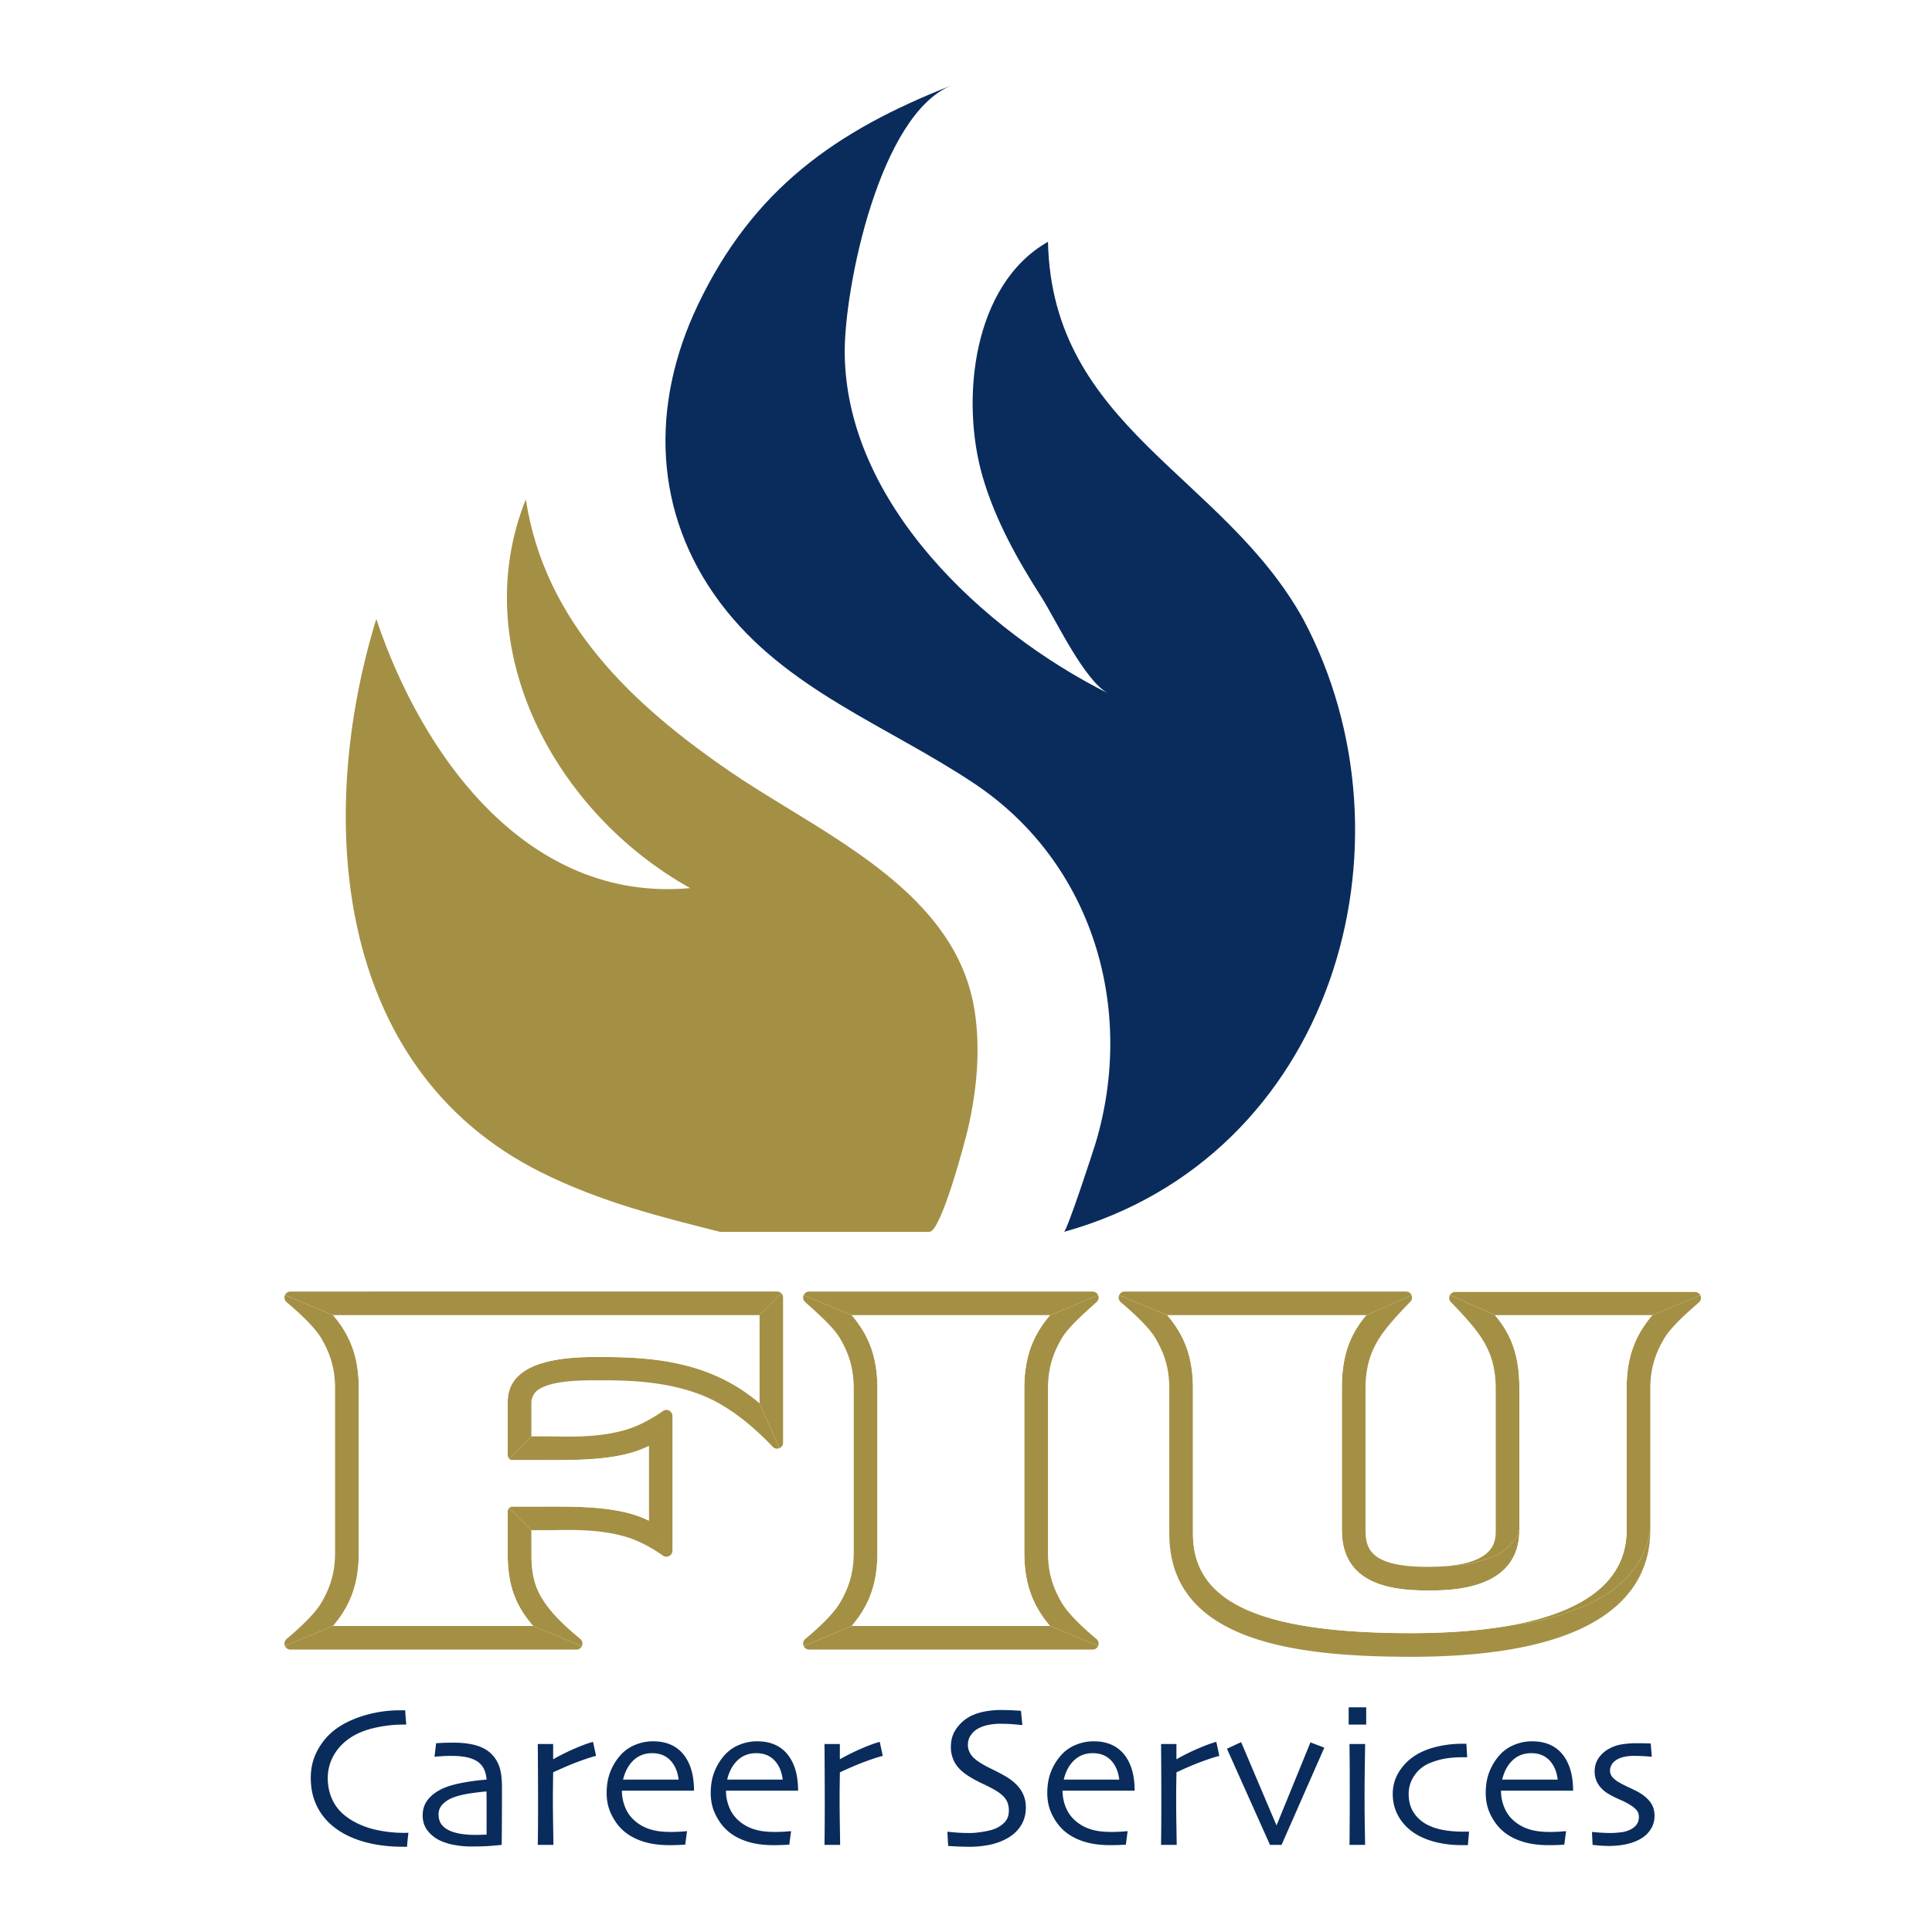
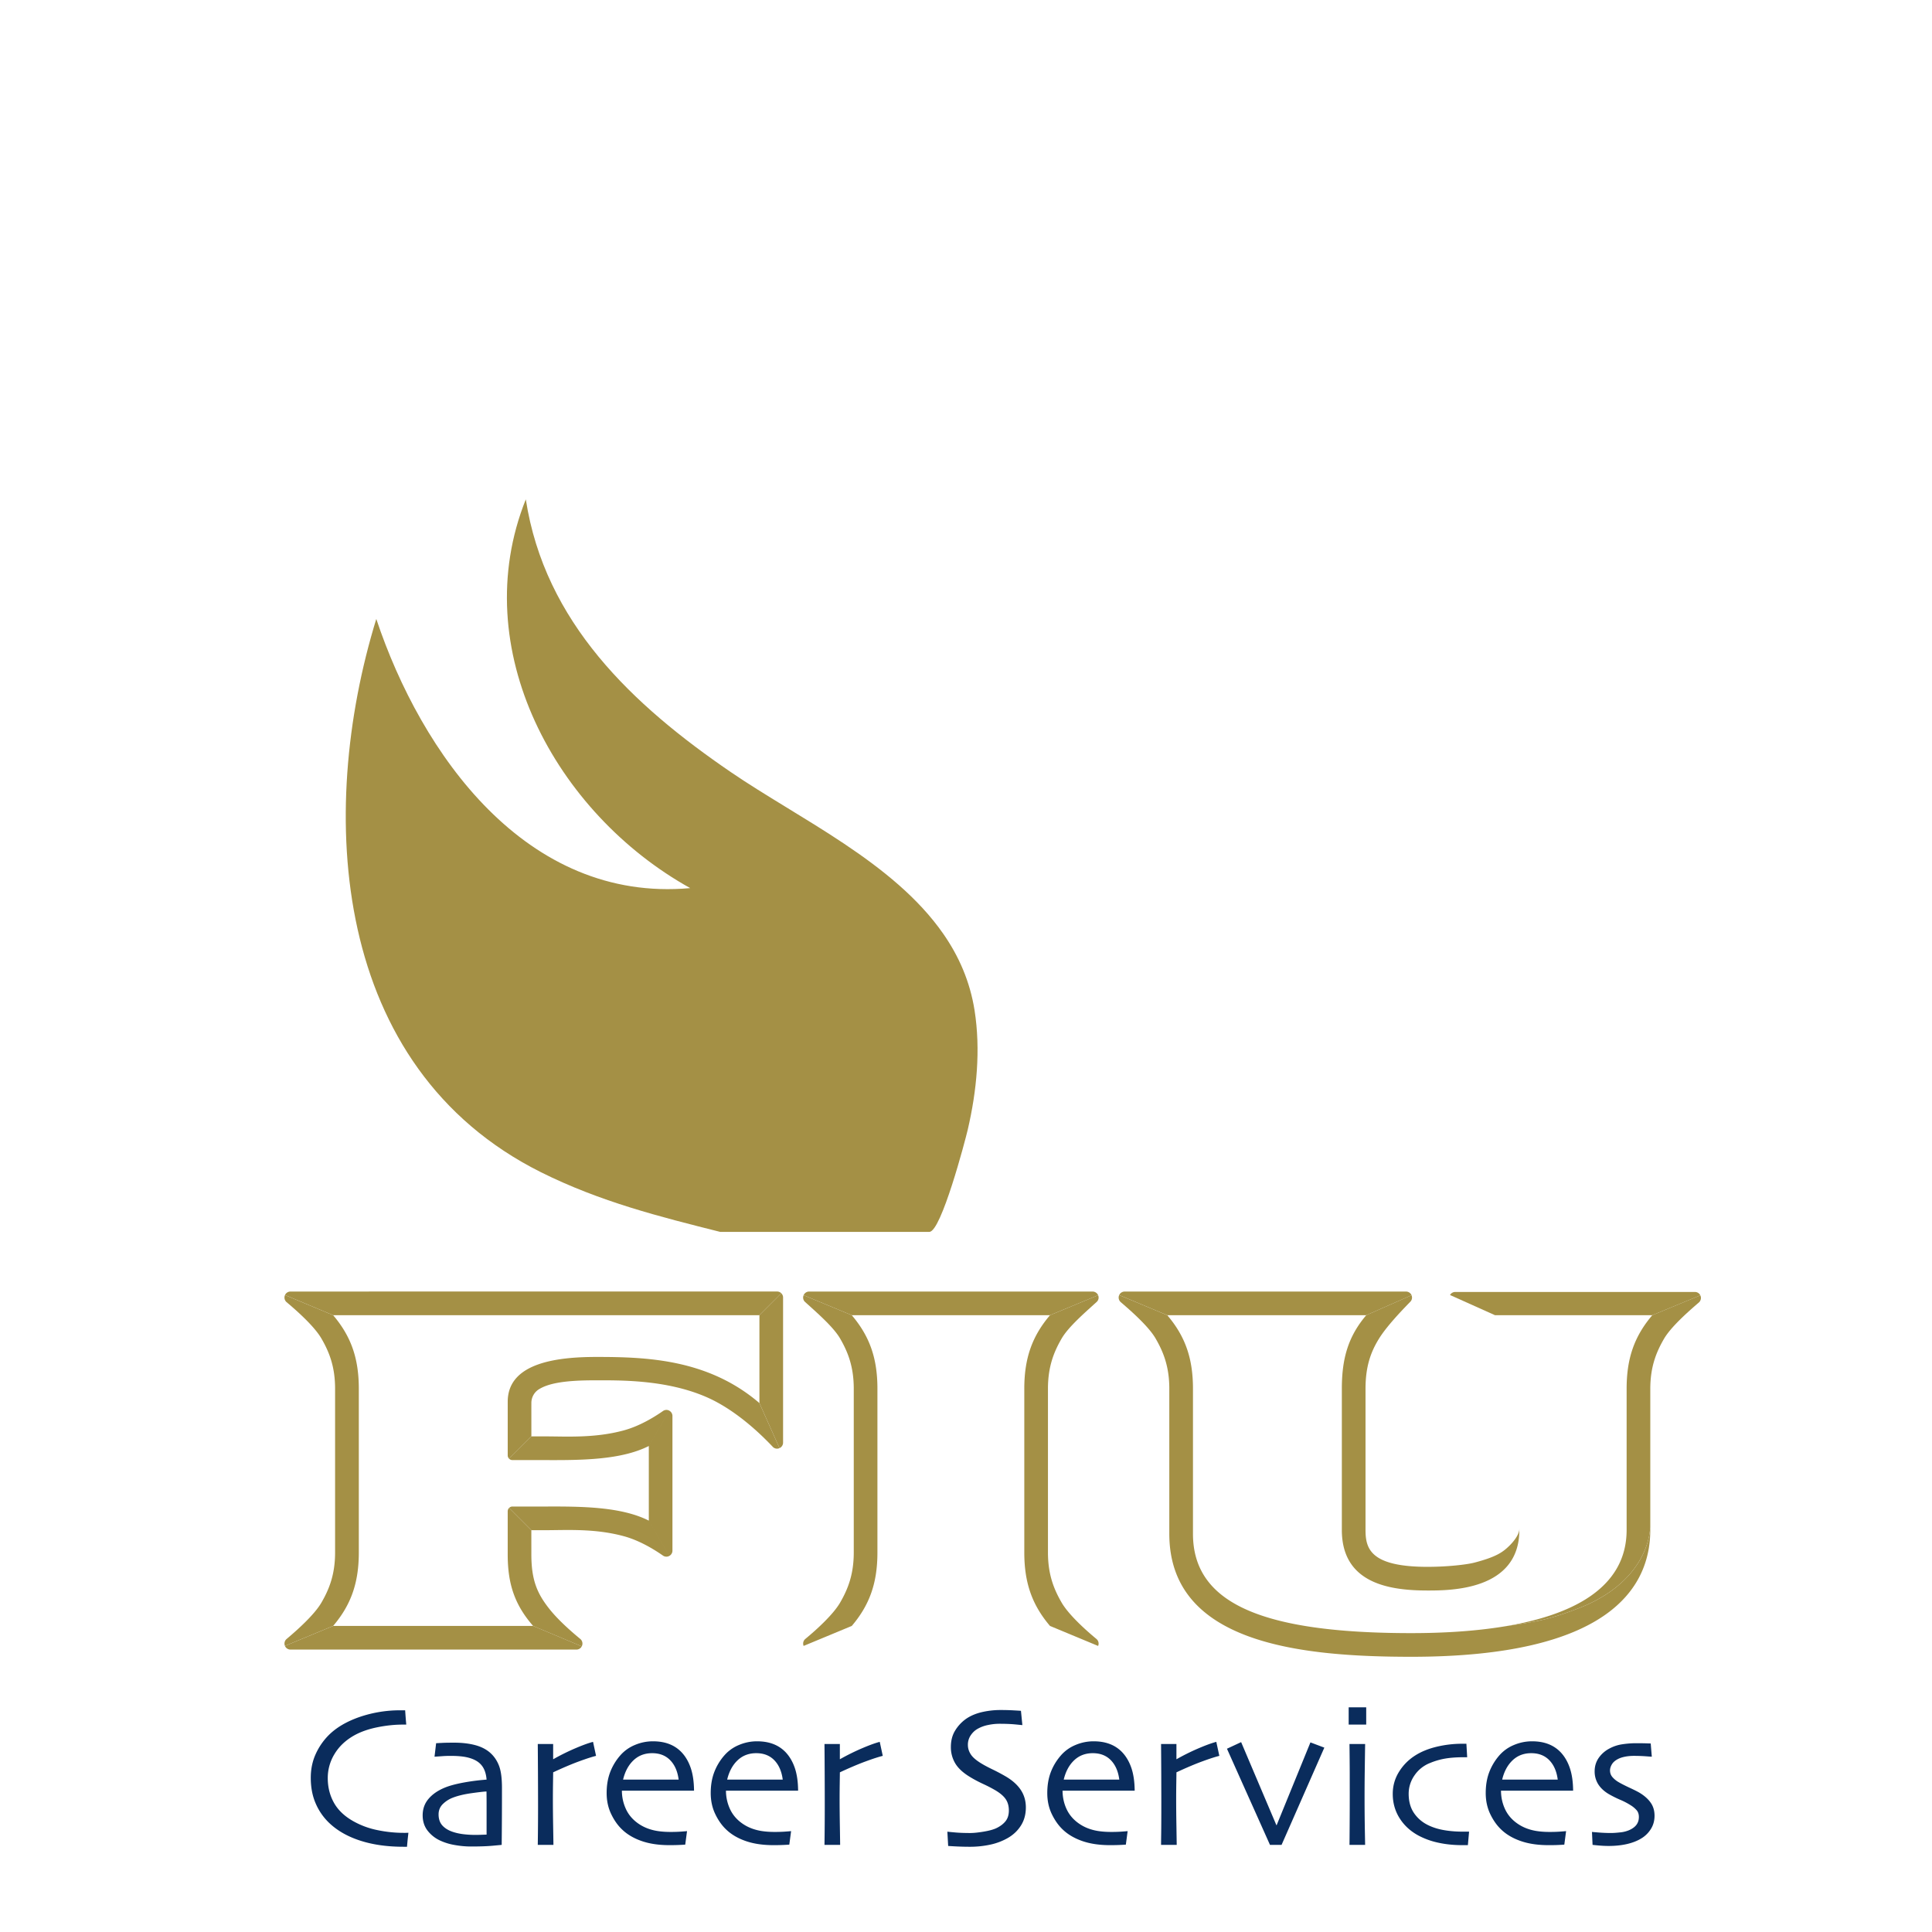
<svg xmlns="http://www.w3.org/2000/svg" width="2500" height="2500" viewBox="0 0 192.756 192.756">
  <g fill-rule="evenodd" clip-rule="evenodd">
-     <path fill="#fff" d="M0 0h192.756v192.756H0V0z" />
-     <path d="M94.979 8.504c-7.221 2.834-10.729 20.163-10.702 26.658.089 15.02 13.866 27.812 26.346 34.048-2.398-1.195-5.258-7.33-6.695-9.594-2.424-3.779-4.676-7.807-5.918-12.151-2.172-7.582-.988-19.069 6.547-23.34.402 18.496 17.443 23.212 25.453 37.628 11.939 22.375 2.98 53.697-23.857 61.151.305-.091 2.936-8.114 3.162-8.879 3.99-13.351-.254-27.942-12.113-35.853-8.706-5.808-18.833-9.361-25.316-17.993-6.783-9.013-6.973-19.857-2.282-29.71 5.52-11.6 13.778-17.424 25.375-21.965z" fill="#0a2c5c" />
    <path d="M94.106 93.159c-4.948-7.12-14.347-11.452-21.195-16.129C63.12 70.342 54.35 62.101 52.46 49.819c-5.969 14.918 2.981 31.329 16.404 38.788-16.404 1.487-26.842-13.43-31.322-26.854-5.968 19.396-4.473 44.739 16.408 55.19 5.969 2.979 11.933 4.46 17.897 5.961h20.875c1.18 0 3.577-9.111 3.833-10.209.896-3.854 1.293-7.961.678-11.891-.46-2.896-1.57-5.41-3.127-7.645z" fill="#a49045" />
    <path d="M40.747 182.853l-.056.502c-.029.274-.057.574-.084.897h-.348c-1.619 0-3.058-.203-4.319-.611-1.26-.407-2.295-.999-3.104-1.774a5.892 5.892 0 0 1-1.337-1.93c-.329-.75-.493-1.605-.493-2.566 0-.861.163-1.649.488-2.362a6.418 6.418 0 0 1 1.274-1.865c.763-.77 1.788-1.379 3.075-1.83a12.437 12.437 0 0 1 4.131-.677h.448a67.302 67.302 0 0 0 .11 1.426h-.339c-.83 0-1.69.092-2.581.274-.89.183-1.656.456-2.301.82-.837.478-1.482 1.089-1.932 1.835a4.564 4.564 0 0 0-.678 2.412c0 .896.202 1.709.607 2.441.405.733 1.046 1.349 1.922 1.846a8.171 8.171 0 0 0 2.405.895c.886.186 1.767.278 2.644.278h.188c.087-.001.18-.004.28-.011zM50.081 178.378a483.356 483.356 0 0 1-.027 5.686c-.066.008-.374.037-.924.087-.549.05-1.258.075-2.125.075-.543 0-1.089-.05-1.639-.149a5.717 5.717 0 0 1-1.419-.428 3.374 3.374 0 0 1-1.286-1.004c-.329-.425-.492-.936-.492-1.532 0-.63.193-1.175.581-1.636s.926-.834 1.614-1.119c.431-.179 1.005-.34 1.724-.481a21.364 21.364 0 0 1 2.458-.324c-.04-.52-.169-.945-.388-1.279-.219-.332-.541-.586-.965-.759-.292-.12-.616-.205-.975-.255s-.776-.075-1.253-.075c-.299 0-.553.009-.761.023-.21.015-.493.035-.852.058l.16-1.345c.099-.007.297-.017.592-.032.294-.016.698-.022 1.209-.022.782 0 1.48.081 2.094.244.613.162 1.123.426 1.527.79.378.345.664.77.856 1.277.195.507.291 1.239.291 2.2zm-1.534 2.414v-.857c0-.347-.003-.746-.01-1.199-.291.014-.8.072-1.527.175-.728.104-1.338.252-1.834.444-.371.141-.7.351-.988.63-.287.28-.431.626-.431 1.038 0 .452.123.816.367 1.094.246.275.581.486 1.004.633.325.113.684.195 1.078.245.395.05.81.074 1.247.074.133 0 .295-.003.487-.009.192-.008.394-.014.606-.021v-.659l.001-1.588zM59.468 175.184c-.365.086-.924.266-1.677.541s-1.621.643-2.602 1.101c0 .072-.004.407-.014 1.001-.009.595-.014 1.147-.014 1.657 0 .783.01 1.713.027 2.788.018 1.076.027 1.673.027 1.792h-1.561a258.942 258.942 0 0 0 .028-4.345 816.431 816.431 0 0 0-.028-5.718h1.534v1.507l.01.01a22.227 22.227 0 0 1 2.219-1.098c.729-.311 1.313-.521 1.751-.635l.3 1.399zM69.244 178.655h-7.197a4.37 4.37 0 0 0 .448 1.931c.292.584.739 1.069 1.343 1.452.385.245.823.43 1.314.552.491.123 1.081.183 1.771.183.377 0 .724-.011 1.04-.034s.509-.039.582-.047l-.179 1.347a21.577 21.577 0 0 1-1.582.052c-1.061 0-1.984-.138-2.771-.412-.787-.275-1.432-.655-1.935-1.139-.432-.404-.798-.921-1.1-1.551s-.453-1.328-.453-2.098c0-.756.113-1.439.339-2.049a5.507 5.507 0 0 1 1.015-1.699 3.903 3.903 0 0 1 1.458-1.044 4.58 4.58 0 0 1 1.806-.369c.618 0 1.165.093 1.643.28.478.186.892.467 1.243.844.392.425.69.948.896 1.567.206.621.311 1.365.319 2.234zm-1.535-1.103c-.105-.822-.387-1.467-.843-1.936-.455-.468-1.055-.701-1.799-.701-.745 0-1.366.238-1.865.712-.498.474-.844 1.116-1.037 1.925h5.544zM79.627 178.655H72.43a4.37 4.37 0 0 0 .448 1.931c.292.584.74 1.069 1.343 1.452.384.245.823.43 1.314.552.49.123 1.081.183 1.771.183.377 0 .725-.011 1.04-.034.315-.023.508-.039.582-.047l-.179 1.347a21.523 21.523 0 0 1-1.582.052c-1.061 0-1.984-.138-2.771-.412-.787-.275-1.432-.655-1.935-1.139-.432-.404-.798-.921-1.1-1.551s-.452-1.328-.452-2.098c0-.756.112-1.439.339-2.049a5.507 5.507 0 0 1 1.015-1.699 3.895 3.895 0 0 1 1.458-1.044 4.587 4.587 0 0 1 1.806-.369c.617 0 1.165.093 1.643.28.478.186.892.467 1.244.844.391.425.689.948.896 1.567.205.621.311 1.365.317 2.234zm-1.533-1.103c-.106-.822-.387-1.467-.843-1.936-.455-.468-1.055-.701-1.799-.701s-1.366.238-1.864.712c-.499.474-.845 1.116-1.038 1.925h5.544zM88.074 175.184c-.365.086-.924.266-1.677.541s-1.62.643-2.602 1.101c0 .072-.004.407-.014 1.001-.009.595-.014 1.147-.014 1.657 0 .783.01 1.713.027 2.788.018 1.076.026 1.673.026 1.792h-1.561a264.63 264.63 0 0 0 .027-4.345c0-.616-.002-1.479-.007-2.585a563.85 563.85 0 0 0-.02-3.133h1.534v1.507l.01.01a22.227 22.227 0 0 1 2.219-1.098c.729-.311 1.313-.521 1.751-.635l.301 1.399zM102.35 180.324c0 .683-.16 1.282-.482 1.796s-.756.93-1.301 1.247a6.029 6.029 0 0 1-1.713.661 9.525 9.525 0 0 1-2.142.224c-.426 0-.866-.012-1.321-.034-.455-.025-.718-.04-.792-.046l-.08-1.427c.092.015.352.041.776.078.424.039.925.057 1.501.057.351 0 .806-.046 1.363-.141.557-.093.984-.213 1.283-.36.391-.194.689-.428.9-.702.209-.273.312-.622.312-1.044 0-.443-.104-.82-.312-1.128-.209-.309-.557-.605-1.039-.891a14.108 14.108 0 0 0-1.213-.627c-.498-.232-.945-.47-1.342-.716-.676-.411-1.158-.86-1.447-1.347a3.128 3.128 0 0 1-.432-1.627c0-.609.131-1.139.394-1.586.262-.447.602-.83 1.021-1.148.425-.317.946-.557 1.559-.716a8.223 8.223 0 0 1 2.047-.238c.412 0 .828.011 1.25.035.422.023.662.039.721.045l.141 1.427c-.059-.007-.303-.031-.727-.072s-.947-.062-1.57-.062c-.369 0-.752.042-1.146.126a3.44 3.44 0 0 0-1.039.387c-.264.153-.49.367-.675.643a1.664 1.664 0 0 0-.278.964c0 .324.098.638.293.938.196.302.563.612 1.1.931.271.165.631.355 1.078.571.447.215.885.449 1.316.7.662.391 1.162.841 1.496 1.348.332.507.5 1.085.5 1.734zM113.207 178.655h-7.197c.006.701.156 1.345.447 1.931.293.584.74 1.069 1.344 1.452.385.245.822.43 1.312.552.49.123 1.082.183 1.771.183.379 0 .725-.011 1.041-.034.314-.023.508-.039.58-.047l-.178 1.347a21.577 21.577 0 0 1-1.582.052c-1.062 0-1.986-.138-2.771-.412-.785-.275-1.432-.655-1.936-1.139-.43-.404-.797-.921-1.1-1.551s-.451-1.328-.451-2.098c0-.756.111-1.439.338-2.049s.562-1.176 1.016-1.699a3.899 3.899 0 0 1 1.457-1.044 4.589 4.589 0 0 1 1.807-.369c.617 0 1.166.093 1.643.28a3.32 3.32 0 0 1 1.244.844c.391.425.689.948.896 1.567.206.621.311 1.365.319 2.234zm-1.535-1.103c-.105-.822-.387-1.467-.842-1.936-.455-.468-1.057-.701-1.801-.701s-1.365.238-1.863.712c-.5.474-.844 1.116-1.037 1.925h5.543zM121.654 175.184c-.365.086-.926.266-1.678.541-.754.275-1.621.643-2.602 1.101 0 .072-.006.407-.014 1.001-.01.595-.014 1.147-.014 1.657 0 .783.008 1.713.027 2.788.016 1.076.027 1.673.027 1.792h-1.561c0-.112.002-.483.012-1.112.01-.631.014-1.707.014-3.233 0-.616-.004-1.479-.006-2.585-.006-1.107-.012-2.151-.02-3.133h1.533v1.507l.01.01a22.016 22.016 0 0 1 2.219-1.098c.73-.311 1.312-.521 1.75-.635l.303 1.399zM132.129 174.362c-.869 1.976-1.789 4.066-2.76 6.277s-1.475 3.351-1.506 3.424h-1.158c-.033-.078-.516-1.158-1.447-3.237-.932-2.078-1.879-4.197-2.844-6.355l1.414-.659 3.52 8.291h.021l3.373-8.264 1.387.523zM136.307 172.062h-1.75v-1.722h1.75v1.722zm-.108 12.001h-1.562c.006-.105.01-.758.018-1.957.008-1.201.01-2.192.01-2.974l-.002-2.254a321.39 321.39 0 0 0-.025-2.879h1.562c-.016.955-.027 1.849-.039 2.681a193.825 193.825 0 0 0 .011 5.942l.027 1.441zM146.57 182.745l-.119 1.346H145.904c-.855 0-1.654-.08-2.396-.243a7.576 7.576 0 0 1-1.998-.72c-.803-.437-1.428-1.017-1.879-1.737s-.676-1.526-.676-2.413c0-.794.205-1.524.615-2.189s.945-1.21 1.609-1.634c.594-.383 1.309-.677 2.139-.878a10.921 10.921 0 0 1 2.576-.303H146.303l.078 1.345h-.306c-.736 0-1.361.045-1.883.134-.52.09-1.023.235-1.514.44a3.341 3.341 0 0 0-1.559 1.245 3.185 3.185 0 0 0-.576 1.82c0 .771.18 1.42.541 1.943.361.524.84.929 1.438 1.212.465.224.988.385 1.572.483.582.1 1.201.148 1.85.148h.357l.269.001zM156.951 178.655h-7.197c.006.701.156 1.345.447 1.931.291.584.74 1.069 1.344 1.452.385.245.822.43 1.314.552.49.123 1.08.183 1.77.183.377 0 .725-.011 1.039-.034s.51-.039.582-.047l-.178 1.347a19.372 19.372 0 0 1-1.584.052c-1.061 0-1.984-.138-2.77-.412-.787-.275-1.432-.655-1.936-1.139-.43-.404-.797-.921-1.1-1.551-.301-.63-.451-1.328-.451-2.098 0-.756.111-1.439.338-2.049a5.543 5.543 0 0 1 1.014-1.699 3.906 3.906 0 0 1 1.459-1.044 4.589 4.589 0 0 1 1.807-.369c.617 0 1.164.093 1.643.28.477.186.893.467 1.244.844.391.425.689.948.895 1.567.207.621.312 1.365.32 2.234zm-1.535-1.103c-.105-.822-.387-1.467-.842-1.936-.455-.468-1.055-.701-1.801-.701-.744 0-1.365.238-1.863.712s-.846 1.116-1.037 1.925h5.543zM165.074 181.156c0 .491-.121.929-.359 1.313a2.836 2.836 0 0 1-.938.936c-.404.253-.887.443-1.441.572s-1.168.194-1.84.194c-.326 0-.662-.017-1.012-.048-.35-.033-.547-.053-.594-.061l-.059-1.291c.059.008.289.027.693.06.402.032.803.048 1.203.048.232 0 .531-.019.898-.06a3.04 3.04 0 0 0 .908-.221c.332-.147.58-.328.738-.542.16-.214.24-.472.24-.771 0-.272-.07-.494-.209-.662a2.54 2.54 0 0 0-.578-.493 7.054 7.054 0 0 0-1.092-.572 10.8 10.8 0 0 1-1.16-.583c-.445-.271-.785-.593-1.021-.965a2.38 2.38 0 0 1-.352-1.295c0-.491.133-.932.4-1.323a2.96 2.96 0 0 1 1.08-.944 3.838 3.838 0 0 1 1.297-.424 9.4 9.4 0 0 1 1.377-.104c.402 0 .734.005.994.013.258.009.406.013.445.013l.109 1.319c-.047 0-.25-.014-.611-.041-.361-.026-.758-.04-1.189-.04-.307 0-.596.027-.871.081s-.51.131-.703.232c-.285.147-.488.326-.611.535-.123.208-.184.41-.184.605 0 .266.086.494.26.686.172.192.375.355.607.488.273.159.645.348 1.117.568.473.218.816.394 1.029.526.465.292.82.618 1.062.976.246.359.367.784.367 1.275z" fill="#0a2c5c" />
    <path d="M84.981 162.22c1.807-2.122 2.56-4.336 2.56-7.333v-16.336c0-2.996-.753-5.209-2.56-7.333l-4.803-1.996a.59.59 0 0 0 .148.678c1.13 1.026 2.805 2.467 3.485 3.632.787 1.354 1.369 2.824 1.369 5.019v16.336c0 2.195-.582 3.664-1.369 5.018-.676 1.158-2.286 2.642-3.461 3.61a.599.599 0 0 0-.171.698l4.802-1.993z" fill="#a49045" />
-     <path d="M104.758 162.22H84.982l-4.803 1.993a.595.595 0 0 0 .552.366h28.276a.595.595 0 0 0 .551-.364l-4.8-1.995z" fill="#a49045" />
    <path d="M104.758 131.218c-1.807 2.124-2.564 4.337-2.564 7.333v16.336c0 2.997.758 5.211 2.564 7.333l4.799 1.995a.533.533 0 0 0 .051-.236.605.605 0 0 0-.221-.464c-1.174-.969-2.783-2.452-3.459-3.61-.787-1.354-1.373-2.822-1.373-5.018v-16.336c0-2.194.586-3.665 1.373-5.019.68-1.165 2.352-2.605 3.48-3.632a.586.586 0 0 0 .152-.675l-4.802 1.993z" fill="#a49045" />
    <path d="M109.561 129.225a.603.603 0 0 0-.555-.366H80.73a.594.594 0 0 0-.552.363l4.803 1.996h19.776l4.804-1.993zM33.237 162.22c1.806-2.121 2.562-4.336 2.562-7.333v-16.336c0-2.996-.756-5.209-2.562-7.333l-4.801-2.011a.604.604 0 0 0 .155.708c1.168.979 2.793 2.455 3.47 3.617.788 1.354 1.371 2.824 1.371 5.019v16.336c0 2.195-.583 3.664-1.371 5.018-.675 1.158-2.297 2.636-3.465 3.615a.596.596 0 0 0-.213.459c0 .084.015.162.046.234l4.808-1.993zM50.792 150.446a.485.485 0 0 0-.138.335v4.312c0 2.959.709 5.031 2.536 7.127l4.851 2.039a.6.6 0 0 0-.15-.744c-.963-.792-2.228-1.917-3.072-2.983-1.205-1.521-1.805-2.851-1.805-5.438l-.002-2.425-2.22-2.223zM50.789 145.532a.476.476 0 0 1-.134-.333v-5.346c0-3.922 5.022-4.47 8.834-4.47 4.947 0 11.134.188 16.279 4.604l2.005 4.492a.592.592 0 0 1-.676-.13c-1.323-1.403-3.788-3.726-6.592-4.953-4.111-1.796-8.84-1.68-11.299-1.68-3.152 0-4.59.373-5.422.883a1.603 1.603 0 0 0-.769 1.358c-.002.433 0 2.166 0 3.351l-2.226 2.224z" fill="#a49045" />
    <path d="M75.768 139.987v-8.771l2.183-2.187c.11.109.177.259.177.426v14.476a.604.604 0 0 1-.355.549l-2.005-4.493z" fill="#a49045" />
    <path d="M75.768 131.216l-42.531.002-4.801-2.011a.594.594 0 0 1 .544-.349h7.831v-.004h40.717c.165 0 .316.067.423.175l-2.183 2.187zM33.237 162.22h19.954l4.851 2.039a.598.598 0 0 1-.532.32H28.981a.603.603 0 0 1-.554-.366l4.81-1.993zM64.732 144.268c-2.738 1.382-6.606 1.425-10.417 1.405H51.13a.467.467 0 0 1-.343-.145l2.227-2.22h1.311c2.194 0 4.991.195 7.906-.597 1.561-.423 3.012-1.304 3.914-1.933a.602.602 0 0 1 .343-.111c.105 0 .205.027.291.078l-2.047 3.523zM64.732 151.713v-7.445l2.047-3.521c.185.1.311.299.311.524v13.438c0 .224-.125.42-.31.524l-2.048-3.52zM50.794 150.446a.468.468 0 0 1 .336-.14l3.184.002c3.811-.021 7.679.024 10.417 1.404l2.048 3.521a.6.6 0 0 1-.633-.03c-.902-.631-2.353-1.515-3.916-1.938-2.915-.79-5.712-.596-7.906-.596l-1.312-.002-2.218-2.221zM116.459 131.218h19.854l4.518-1.993a.601.601 0 0 0-.551-.366H112.208a.596.596 0 0 0-.545.351l4.796 2.008zM164.85 131.218h-15.693l-4.488-2.014a.596.596 0 0 1 .521-.305h23.911c.236 0 .443.134.539.336l-4.79 1.983zM164.855 131.219l4.79-1.984-4.79 1.984z" fill="#a49045" />
    <path d="M157.498 160.457c-3.385 1.307-4.512 1.353-7.676 1.854-2.93.463-6.062.626-9.02.626-15.062 0-21.779-3.058-21.779-9.912v-14.474c0-2.996-.754-5.209-2.564-7.333l-4.797-2.009a.606.606 0 0 0 .156.706c1.156.991 2.795 2.455 3.471 3.617.787 1.354 1.373 2.824 1.373 5.019v14.474c0 10.878 12.898 12.273 24.141 12.273 19.705 0 23.846-6.883 23.846-12.655v-.278c-.225 3.036-2.411 6.259-7.151 8.092z" fill="#a49045" />
    <path d="M166.018 133.572c.676-1.158 2.314-2.626 3.473-3.617a.611.611 0 0 0 .211-.458.585.585 0 0 0-.062-.262l-4.789 1.982c-1.809 2.124-2.562 4.337-2.562 7.333v14.092c0 5.938-5.693 8.602-12.465 9.668 3.164-.501 4.291-.547 7.676-1.854 4.74-1.833 6.926-5.056 7.15-8.093V138.59c-.002-2.194.58-3.663 1.368-5.018zM151.584 152.556c0 .396-.35 1.029-.982 1.652-.67.658-1.301 1.113-3.463 1.685-.949.249-2.814.391-3.795.414a.356.356 0 0 0-.055.004c-.27.006-.555.013-.852.013-5.721 0-6.199-1.82-6.199-3.681v-14.092c0-2.194.512-3.647 1.336-4.979.76-1.227 2.174-2.712 3.131-3.694a.585.585 0 0 0 .172-.42.617.617 0 0 0-.047-.233l-4.518 1.993c-1.809 2.124-2.436 4.337-2.436 7.333v14.092c0 5.414 4.889 6.042 8.561 6.042 2.264 0 9.15 0 9.15-6.042v-.107l-.003.02z" fill="#a49045" />
-     <path d="M150.602 154.208c.633-.623.982-1.257.982-1.652l.004-.021v-13.984c0-2.996-.625-5.209-2.432-7.333l-4.488-2.014a.592.592 0 0 0 .094.714c.959.983 2.369 2.469 3.129 3.696.828 1.328 1.34 2.782 1.34 4.977v14.052c0 .949-.008 2.719-3.43 3.401-.676.134-1.486.229-2.457.263.98-.023 2.846-.165 3.795-.414 2.162-.572 2.793-1.027 3.463-1.685z" fill="#a49045" />
-     <path d="M50.655 150.783v4.31c0 2.959.709 5.031 2.536 7.127H33.237c1.806-2.121 2.562-4.336 2.562-7.333v-16.334c0-2.998-.756-5.211-2.562-7.335h42.531v8.77c-5.145-4.415-11.332-4.604-16.279-4.604-3.812 0-8.834.548-8.834 4.473v5.343c0 .263.211.477.476.477l3.184-.003c3.811.02 7.679-.023 10.417-1.405v7.446c-2.738-1.381-6.606-1.426-10.417-1.405l-3.184-.002a.472.472 0 0 0-.476.475zM104.758 131.218c-1.807 2.124-2.564 4.337-2.564 7.333v16.336c0 2.997.758 5.211 2.564 7.333H84.982c1.807-2.122 2.56-4.336 2.56-7.333v-16.336c0-2.996-.753-5.209-2.56-7.333h19.776zM149.156 131.218c1.807 2.124 2.432 4.337 2.432 7.333v14.092c0 6.042-6.887 6.042-9.15 6.042-3.672 0-8.561-.628-8.561-6.042v-14.092c0-2.996.627-5.209 2.436-7.333h-19.854c1.811 2.124 2.564 4.337 2.564 7.333v14.474c0 6.854 6.717 9.912 21.779 9.912 9.803 0 21.484-1.786 21.484-10.294v-14.092c0-2.996.754-5.209 2.562-7.333h-15.692z" fill="#fff" />
  </g>
</svg>